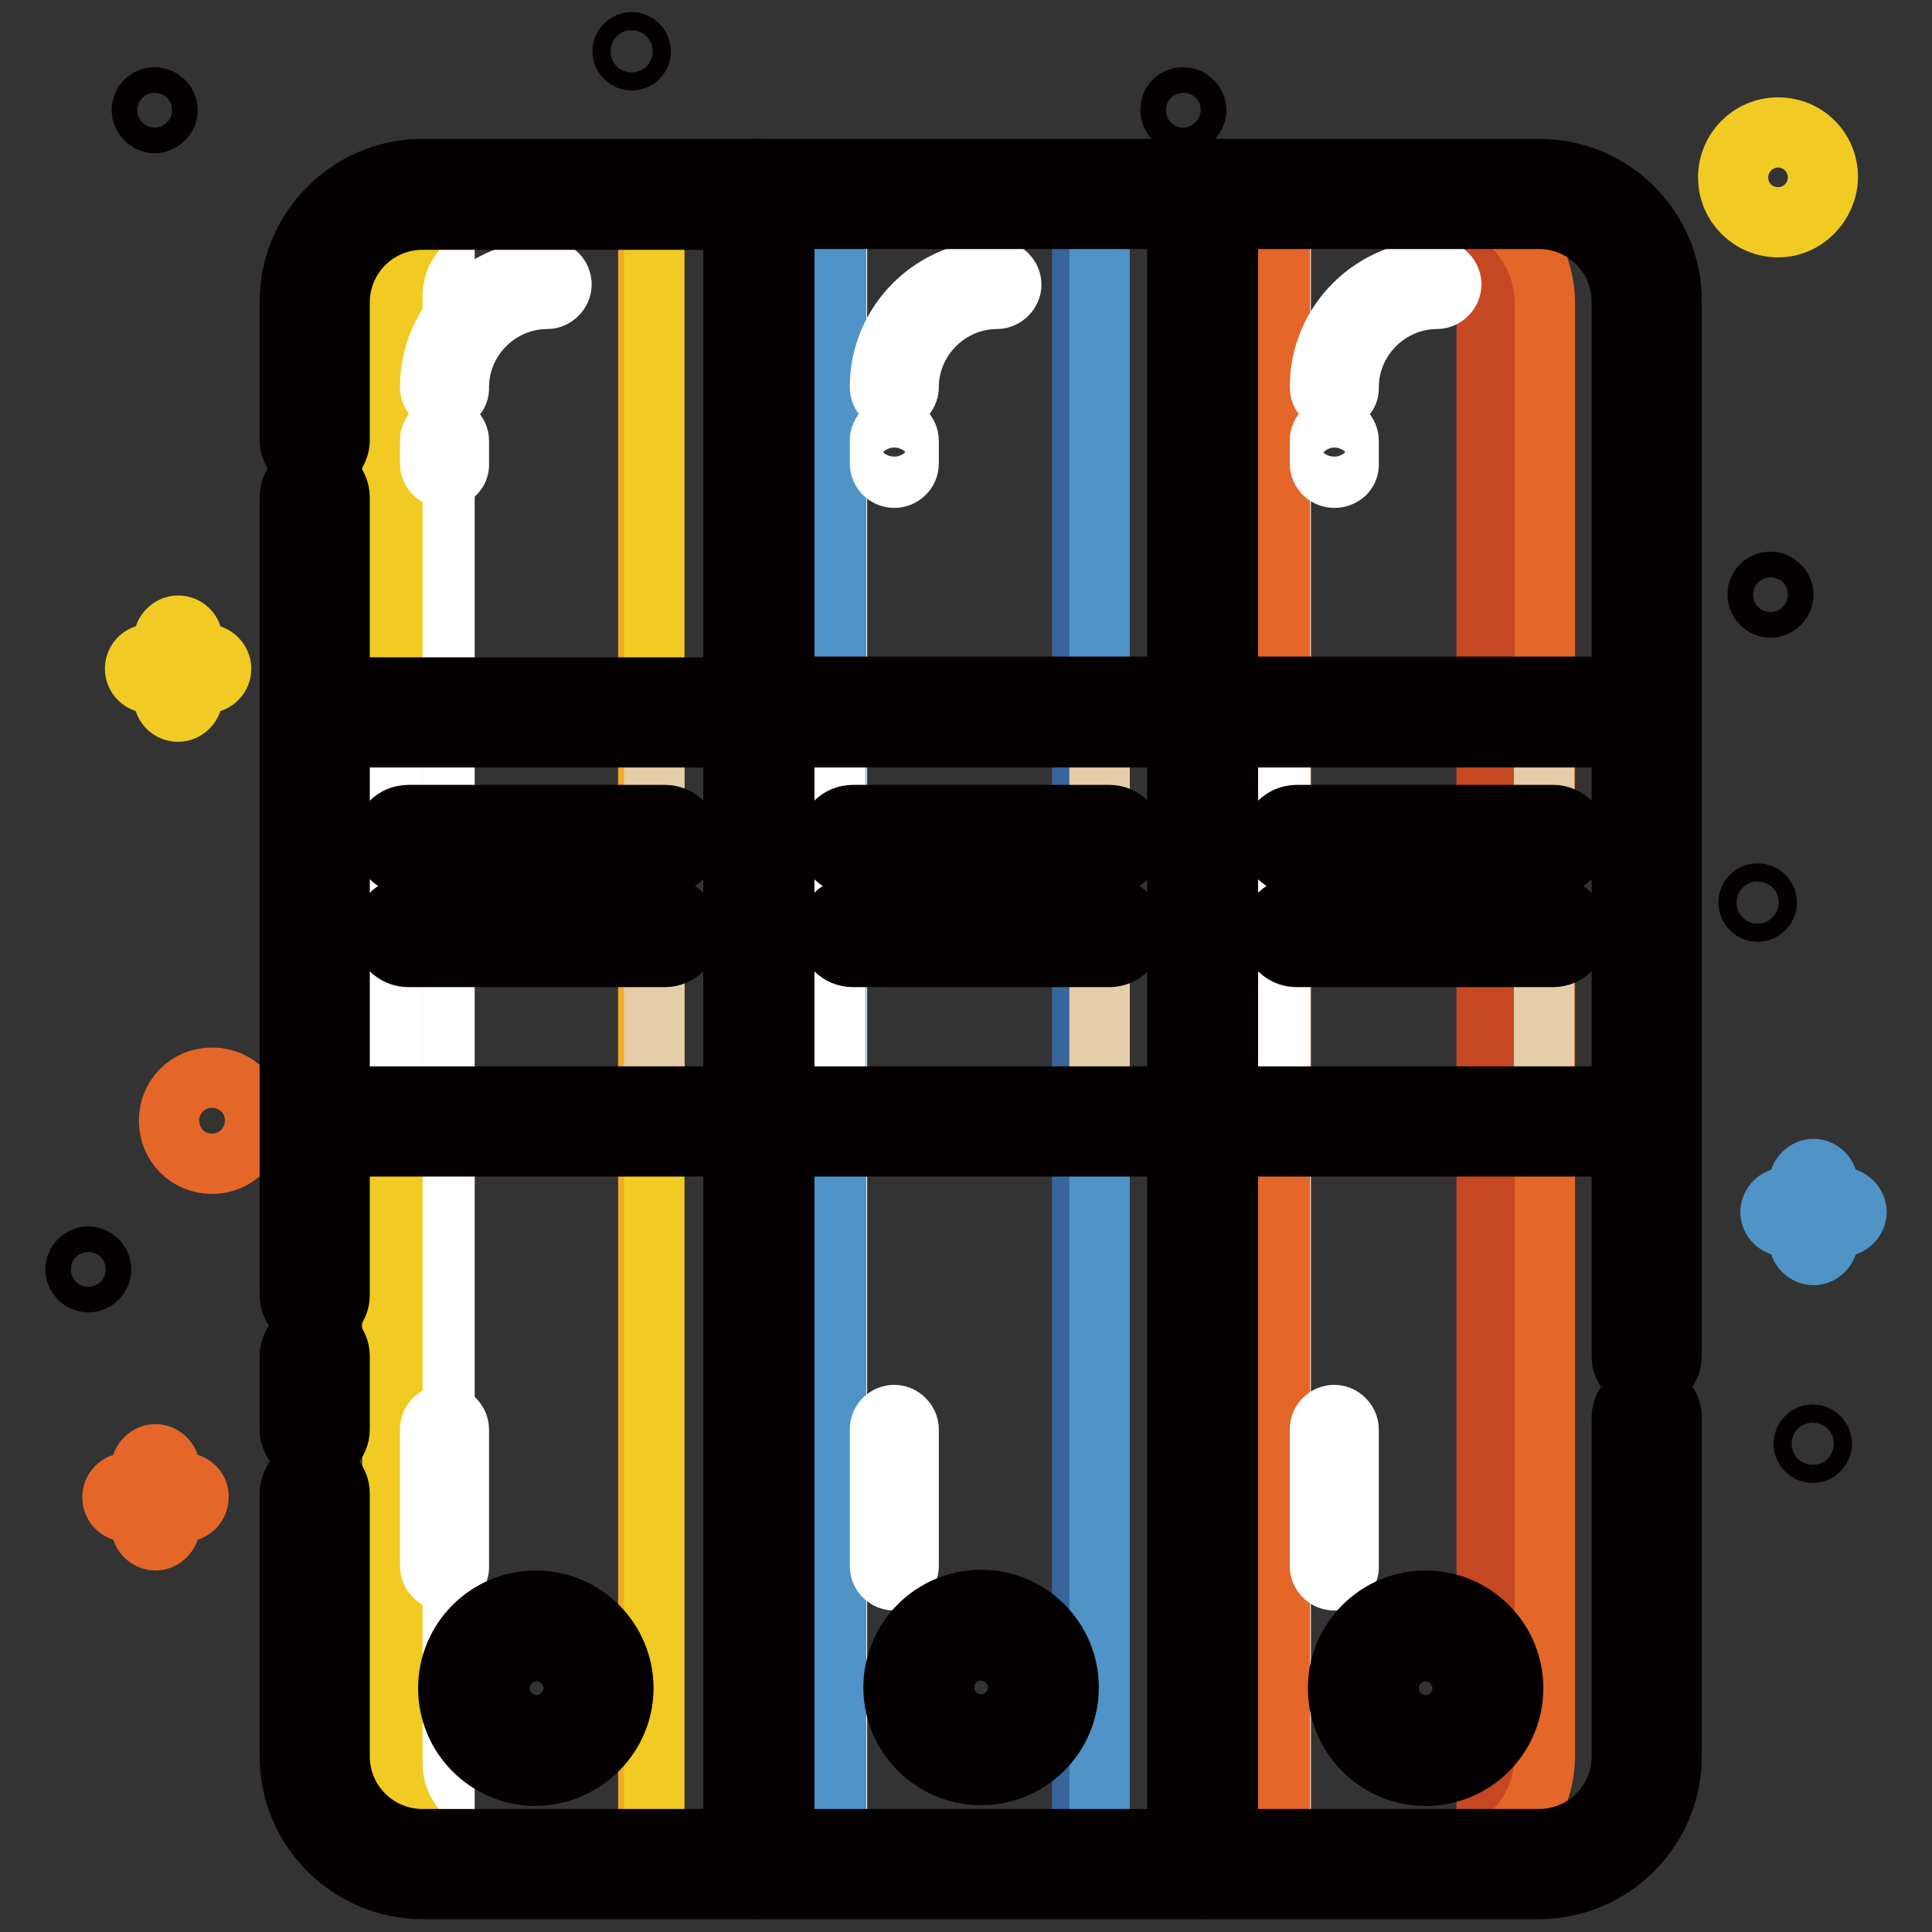
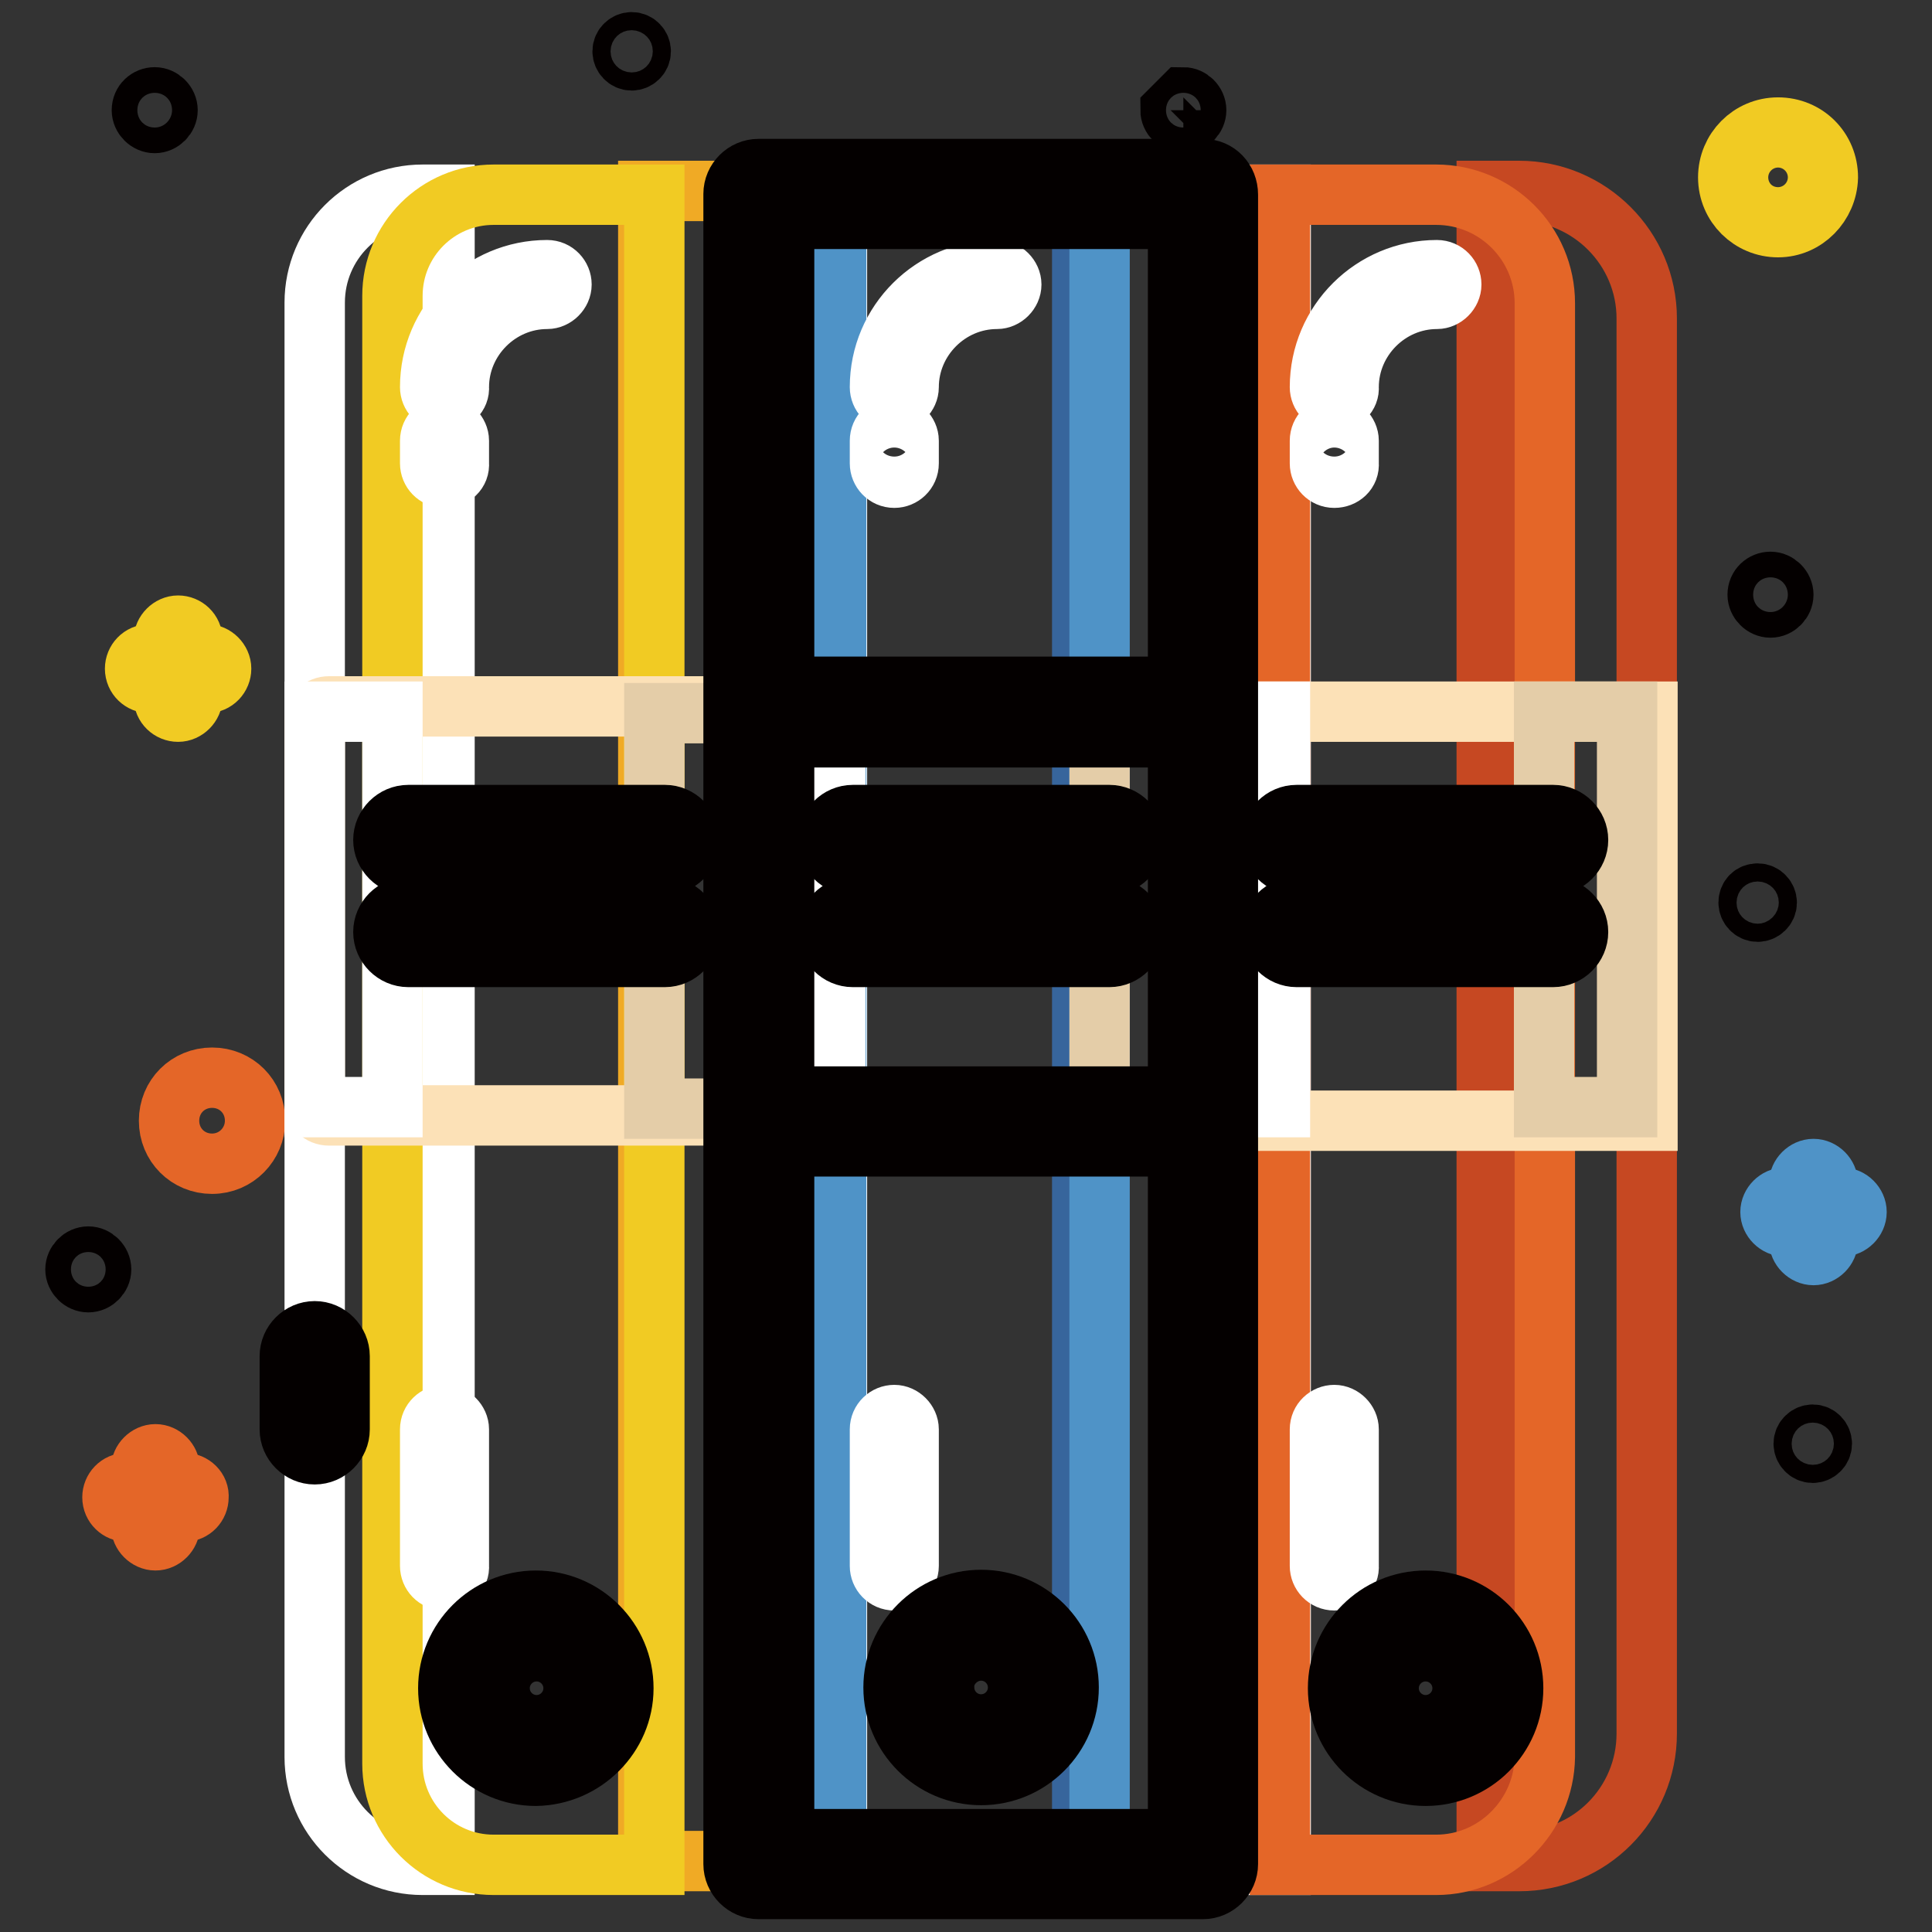
<svg xmlns="http://www.w3.org/2000/svg" version="1.1" x="0px" y="0px" viewBox="0 0 256 256" enable-background="new 0 0 256 256" xml:space="preserve">
  <rect x="0" y="0" width="256" height="256" fill="#333333" stroke="none" />
  <g>
    <path stroke-width="8" fill-opacity="0" stroke="#e46628" d="M28.1,154.2c-3.2,0-5.7-2.5-5.7-5.7c0-3.2,2.5-5.7,5.7-5.7c3.2,0,5.7,2.5,5.7,5.7 C33.8,151.6,31.3,154.2,28.1,154.2z M28.1,146.7c-1,0-1.8,0.8-1.8,1.8c0,1,0.8,1.8,1.8,1.8s1.8-0.8,1.8-1.8 C30,147.5,29.1,146.7,28.1,146.7z" />
    <path stroke-width="8" fill-opacity="0" stroke="#040000" d="M231.7,119.6c0,0.6,0.5,1.2,1.2,1.2c0.6,0,1.2-0.5,1.2-1.2c0,0,0,0,0,0c0-0.6-0.5-1.2-1.2-1.2 C232.2,118.4,231.7,118.9,231.7,119.6C231.7,119.6,231.7,119.6,231.7,119.6z" />
    <path stroke-width="8" fill-opacity="0" stroke="#040000" d="M82.5,6.8C82.5,7.4,83,8,83.7,8c0.6,0,1.2-0.5,1.2-1.2c0,0,0,0,0,0c0-0.6-0.5-1.2-1.2-1.2 C83.1,5.6,82.5,6.1,82.5,6.8C82.5,6.8,82.5,6.8,82.5,6.8z" />
    <path stroke-width="8" fill-opacity="0" stroke="#040000" d="M239,191.3c0,0.6,0.5,1.2,1.2,1.2c0.6,0,1.2-0.5,1.2-1.2c0,0,0,0,0,0c0-0.6-0.5-1.2-1.2-1.2 C239.6,190.1,239,190.6,239,191.3C239,191.3,239,191.3,239,191.3z" />
    <path stroke-width="8" fill-opacity="0" stroke="#f1cb23" d="M235.6,30.1c-3.6,0-6.6-2.9-6.6-6.6c0-3.6,2.9-6.6,6.6-6.6c3.7,0,6.6,2.9,6.6,6.6 C242.1,27.1,239.2,30.1,235.6,30.1z M235.6,20.8c-1.5,0-2.7,1.2-2.7,2.7c0,1.5,1.2,2.7,2.7,2.7c1.5,0,2.7-1.2,2.7-2.7 C238.3,22,237,20.8,235.6,20.8z" />
    <path stroke-width="8" fill-opacity="0" stroke="#e46628" d="M24.4,196.5h-1.9v-1.9c0-1-0.9-1.9-1.9-1.9s-1.9,0.9-1.9,1.9v1.9h-1.9c-1.1,0-1.9,0.9-1.9,1.9 c0,1.1,0.9,1.9,1.9,1.9h1.9v1.9c0,1,0.9,1.9,1.9,1.9s1.9-0.9,1.9-1.9v-1.9h1.9c1.1,0,1.9-0.9,1.9-1.9 C26.4,197.4,25.5,196.5,24.4,196.5z" />
    <path stroke-width="8" fill-opacity="0" stroke="#040000" d="M18.8,14.6c0,0.9,0.8,1.7,1.7,1.7c0.9,0,1.7-0.8,1.7-1.7c0,0,0,0,0,0c0-0.9-0.8-1.7-1.7-1.7 C19.6,12.9,18.8,13.6,18.8,14.6C18.8,14.6,18.8,14.6,18.8,14.6z" />
-     <path stroke-width="8" fill-opacity="0" stroke="#040000" d="M155.1,14.6c0,0.9,0.8,1.7,1.7,1.7c0.9,0,1.7-0.8,1.7-1.7c0-0.9-0.8-1.7-1.7-1.7 C155.8,12.9,155.1,13.6,155.1,14.6z" />
+     <path stroke-width="8" fill-opacity="0" stroke="#040000" d="M155.1,14.6c0,0.9,0.8,1.7,1.7,1.7c0.9,0,1.7-0.8,1.7-1.7c0-0.9-0.8-1.7-1.7-1.7 z" />
    <path stroke-width="8" fill-opacity="0" stroke="#040000" d="M10,168.2c0,0.9,0.8,1.7,1.7,1.7c0.9,0,1.7-0.8,1.7-1.7c0,0,0,0,0,0c0-0.9-0.8-1.7-1.7-1.7 C10.8,166.5,10,167.3,10,168.2C10,168.2,10,168.2,10,168.2z" />
    <path stroke-width="8" fill-opacity="0" stroke="#040000" d="M232.9,78.8c0,0.9,0.8,1.7,1.7,1.7c0.9,0,1.7-0.8,1.7-1.7c0-0.9-0.8-1.7-1.7-1.7 C233.7,77.1,232.9,77.8,232.9,78.8z" />
    <path stroke-width="8" fill-opacity="0" stroke="#4f93c7" d="M244.1,158.7h-1.9v-1.9c0-1-0.9-1.9-1.9-1.9s-1.9,0.9-1.9,1.9v1.9h-1.9c-1,0-1.9,0.9-1.9,1.9 c0,1,0.9,1.9,1.9,1.9h1.9v1.9c0,1,0.9,1.9,1.9,1.9s1.9-0.9,1.9-1.9v-1.9h1.9c1,0,1.9-0.9,1.9-1.9 C246,159.6,245.1,158.7,244.1,158.7z" />
    <path stroke-width="8" fill-opacity="0" stroke="#f1cb23" d="M27.4,86.7h-1.9v-1.9c0-1.1-0.9-1.9-1.9-1.9s-1.9,0.9-1.9,1.9v1.9h-1.9c-1.1,0-1.9,0.9-1.9,1.9 c0,1.1,0.9,1.9,1.9,1.9h1.9v1.9c0,1.1,0.9,1.9,1.9,1.9s1.9-0.9,1.9-1.9v-1.9h1.9c1.1,0,1.9-0.9,1.9-1.9 C29.3,87.6,28.4,86.7,27.4,86.7z" />
    <path stroke-width="8" fill-opacity="0" stroke="#ffffff" d="M58.9,247.1H56c-7.9,0-14.3-6.4-14.3-14.3V40.1c0-7.9,6.4-14.3,14.3-14.3h2.9V247.1z" />
    <path stroke-width="8" fill-opacity="0" stroke="#f0aa25" d="M85.9,25.3h14.6v221.3H85.9V25.3z" />
    <path stroke-width="8" fill-opacity="0" stroke="#f1cb23" d="M86.7,247.1H65.4c-7.4,0-13.4-6-13.4-13.4V39.2c0-7.4,6-13.4,13.4-13.4h21.3V247.1z" />
    <path stroke-width="8" fill-opacity="0" stroke="#ffffff" d="M99.7,25.8h11.2v221.3H99.7V25.8z" />
    <path stroke-width="8" fill-opacity="0" stroke="#37659c" d="M143.4,25.3h16.9v221.3h-16.9V25.3z" />
    <path stroke-width="8" fill-opacity="0" stroke="#4f93c7" d="M110.8,25.8h34.9v221.3h-34.9V25.8z" />
    <path stroke-width="8" fill-opacity="0" stroke="#ffffff" d="M158.5,25.8h11.2v221.3h-11.2V25.8z" />
    <path stroke-width="8" fill-opacity="0" stroke="#c64822" d="M201.3,246.6h-4.3V25.3h4.3c9.3,0,16.9,7.6,16.9,16.9v187.5C218.2,239,210.7,246.6,201.3,246.6L201.3,246.6 z" />
    <path stroke-width="8" fill-opacity="0" stroke="#e46628" d="M190.3,247.1h-20.7V25.8h20.7c7.9,0,14.4,6.4,14.4,14.4v192.6C204.6,240.6,198.2,247.1,190.3,247.1z" />
    <path stroke-width="8" fill-opacity="0" stroke="#ffffff" d="M58.9,53.2c-1.1,0-1.9-0.9-1.9-1.9c0-8.6,7-15.5,15.5-15.5c1.1,0,1.9,0.9,1.9,1.9s-0.9,1.9-1.9,1.9 c-6.4,0-11.7,5.3-11.7,11.7C60.9,52.3,60,53.2,58.9,53.2z M58.9,63.3c-1.1,0-1.9-0.9-1.9-1.9v-3c0-1.1,0.9-1.9,1.9-1.9 s1.9,0.9,1.9,1.9v3C60.9,62.5,60,63.3,58.9,63.3z M58.9,209.4c-1.1,0-1.9-0.9-1.9-1.9v-18.1c0-1.1,0.9-1.9,1.9-1.9s1.9,0.9,1.9,1.9 v18.1C60.9,208.5,60,209.4,58.9,209.4z M118.5,53.2c-1.1,0-1.9-0.9-1.9-1.9c0-8.6,7-15.5,15.5-15.5c1,0,1.9,0.9,1.9,1.9 s-0.9,1.9-1.9,1.9c-6.4,0-11.7,5.3-11.7,11.7C120.4,52.3,119.5,53.2,118.5,53.2z M118.5,63.3c-1.1,0-1.9-0.9-1.9-1.9v-3 c0-1.1,0.9-1.9,1.9-1.9s1.9,0.9,1.9,1.9v3C120.4,62.5,119.5,63.3,118.5,63.3z M118.5,209.4c-1.1,0-1.9-0.9-1.9-1.9v-18.1 c0-1.1,0.9-1.9,1.9-1.9s1.9,0.9,1.9,1.9v18.1C120.4,208.5,119.5,209.4,118.5,209.4z M176.8,53.2c-1.1,0-1.9-0.9-1.9-1.9 c0-8.6,7-15.5,15.5-15.5c1.1,0,1.9,0.9,1.9,1.9s-0.9,1.9-1.9,1.9c-6.4,0-11.7,5.3-11.7,11.7C178.8,52.3,177.9,53.2,176.8,53.2 L176.8,53.2z M176.8,63.3c-1.1,0-1.9-0.9-1.9-1.9v-3c0-1.1,0.9-1.9,1.9-1.9s1.9,0.9,1.9,1.9v3C178.8,62.5,177.9,63.3,176.8,63.3z  M176.8,209.4c-1.1,0-1.9-0.9-1.9-1.9v-18.1c0-1.1,0.9-1.9,1.9-1.9s1.9,0.9,1.9,1.9v18.1C178.8,208.5,177.9,209.4,176.8,209.4z" />
    <path stroke-width="8" fill-opacity="0" stroke="#fce1b7" d="M98.7,147.8H43.6c-1.1,0-1.9-0.8-1.9-1.9V95.5c0-1.1,0.8-1.9,1.9-1.9h55.1c1.1,0,1.9,0.8,1.9,1.9v50.5 C100.6,146.9,99.7,147.8,98.7,147.8z" />
    <path stroke-width="8" fill-opacity="0" stroke="#fce1b7" d="M157.5,147.8h-55.1c-1.1,0-1.9-0.8-1.9-1.9V95.5c0-1.1,0.8-1.9,1.9-1.9h55.1c1.1,0,1.9,0.8,1.9,1.9v50.5 C159.4,146.9,158.5,147.8,157.5,147.8z" />
    <path stroke-width="8" fill-opacity="0" stroke="#fce1b7" d="M159.4,94.3h58.9v54.2h-58.9V94.3z" />
    <path stroke-width="8" fill-opacity="0" stroke="#ffffff" d="M41.7,94.3H52v52.4H41.7V94.3z M101.4,94.3h9.3v52.4h-9.3V94.3z M160.3,94.3h9.3v52.4h-9.3V94.3z" />
    <path stroke-width="8" fill-opacity="0" stroke="#e4cda8" d="M204.6,94.3h11v52.4h-11V94.3z M145.7,94.5h11.1v52.4h-11.1V94.5z M86.7,94.5h11v52.4h-11V94.5z" />
    <path stroke-width="8" fill-opacity="0" stroke="#040000" d="M88.1,114.6h-34c-1.8,0-3.3-1.5-3.3-3.3c0-1.8,1.5-3.3,3.3-3.3h34c1.8,0,3.3,1.5,3.3,3.3 C91.4,113.1,89.9,114.6,88.1,114.6z M88.1,126.8h-34c-1.8,0-3.3-1.5-3.3-3.3c0-1.8,1.5-3.3,3.3-3.3h34c1.8,0,3.3,1.5,3.3,3.3 C91.4,125.3,89.9,126.8,88.1,126.8z" />
    <path stroke-width="8" fill-opacity="0" stroke="#ffffff" d="M180.6,223.7c0,4.6,3.7,8.2,8.2,8.2s8.2-3.7,8.2-8.2c0-4.5-3.7-8.2-8.2-8.2S180.6,219.1,180.6,223.7z" />
-     <path stroke-width="8" fill-opacity="0" stroke="#040000" d="M203.9,22.4h-44.6c-1.8,0-3.3,1.5-3.3,3.3V247c0,1.8,1.5,3.3,3.3,3.3h44.6c9.7,0,17.6-7.9,17.6-17.6v-44.9 c0-1.8-1.5-3.3-3.3-3.3s-3.3,1.5-3.3,3.3v44.9c0,6.1-4.9,11-11,11h-41.2v-91.8h52.2v27.8c0,1.8,1.5,3.3,3.3,3.3s3.3-1.5,3.3-3.3 V40.1C221.6,30.3,213.7,22.4,203.9,22.4L203.9,22.4z M214.9,145.3h-52.2V97.7h52.2V145.3z M214.9,91h-52.2v-62h41.2 c6.1,0,11,4.9,11,11V91L214.9,91z" />
    <path stroke-width="8" fill-opacity="0" stroke="#040000" d="M171.8,114.6h34c1.8,0,3.3-1.5,3.3-3.3c0-1.8-1.5-3.3-3.3-3.3h-34c-1.8,0-3.3,1.5-3.3,3.3 C168.5,113.1,170,114.6,171.8,114.6z M171.8,126.8h34c1.8,0,3.3-1.5,3.3-3.3c0-1.8-1.5-3.3-3.3-3.3h-34c-1.8,0-3.3,1.5-3.3,3.3 C168.5,125.3,170,126.8,171.8,126.8z M177.3,223.7c0,6.4,5.2,11.6,11.6,11.6s11.6-5.2,11.6-11.6c0-6.4-5.2-11.6-11.6-11.6 S177.3,217.3,177.3,223.7z M193.8,223.7c0,2.7-2.2,4.9-4.9,4.9s-4.9-2.2-4.9-4.9c0-2.7,2.2-4.9,4.9-4.9S193.8,221,193.8,223.7z" />
    <path stroke-width="8" fill-opacity="0" stroke="#ffffff" d="M62.8,223.7c0,4.6,3.7,8.2,8.2,8.2s8.2-3.7,8.2-8.2c0-4.5-3.7-8.2-8.2-8.2S62.8,219.1,62.8,223.7z" />
    <path stroke-width="8" fill-opacity="0" stroke="#040000" d="M41.7,192.7c1.8,0,3.3-1.5,3.3-3.3v-9.7c0-1.8-1.5-3.3-3.3-3.3c-1.8,0-3.3,1.5-3.3,3.3v9.7 C38.4,191.2,39.9,192.7,41.7,192.7z" />
-     <path stroke-width="8" fill-opacity="0" stroke="#040000" d="M100.6,22.4H56c-9.7,0-17.6,7.9-17.6,17.6v18.3c0,1.8,1.5,3.3,3.3,3.3c1.8,0,3.3-1.5,3.3-3.3V40.1 c0-6.1,4.9-11,11-11h41.2v62H45V65.9c0-1.8-1.5-3.3-3.3-3.3c-1.8,0-3.3,1.5-3.3,3.3v105.7c0,1.8,1.5,3.3,3.3,3.3 c1.8,0,3.3-1.5,3.3-3.3v-19.7h52.2v91.8H56c-6.1,0-11-4.9-11-11v-34.8c0-1.8-1.5-3.3-3.3-3.3c-1.8,0-3.3,1.5-3.3,3.3v34.8 c0,9.7,7.9,17.6,17.6,17.6h44.6c1.8,0,3.3-1.5,3.3-3.3V25.8C103.9,23.9,102.4,22.4,100.6,22.4z M97.2,145.3H45V97.7h52.2V145.3z" />
    <path stroke-width="8" fill-opacity="0" stroke="#040000" d="M82.6,223.7c0-6.4-5.2-11.6-11.6-11.6c-6.4,0-11.6,5.2-11.6,11.6c0,6.4,5.2,11.6,11.6,11.6 C77.4,235.2,82.6,230,82.6,223.7L82.6,223.7z M66.2,223.7c0-2.7,2.2-4.9,4.9-4.9s4.9,2.2,4.9,4.9c0,2.7-2.2,4.9-4.9,4.9 S66.2,226.4,66.2,223.7z" />
    <path stroke-width="8" fill-opacity="0" stroke="#ffffff" d="M121.7,223.7c0,4.6,3.7,8.2,8.2,8.2c4.5,0,8.2-3.7,8.2-8.2c0,0,0,0,0,0c0-4.5-3.7-8.2-8.2-8.2 C125.4,215.4,121.7,219.1,121.7,223.7z" />
    <path stroke-width="8" fill-opacity="0" stroke="#040000" d="M159.4,22.4h-58.9c-1.8,0-3.3,1.5-3.3,3.3v221.3c0,1.8,1.5,3.3,3.3,3.3h58.9c1.8,0,3.3-1.5,3.3-3.3V25.8 C162.7,23.9,161.3,22.4,159.4,22.4z M156.1,243.7h-52.2v-91.8h52.2V243.7z M156.1,145.3h-52.2V97.7h52.2V145.3z M156.1,91h-52.2 v-62h52.2V91L156.1,91z" />
    <path stroke-width="8" fill-opacity="0" stroke="#040000" d="M113,114.6h34c1.8,0,3.3-1.5,3.3-3.3c0-1.8-1.5-3.3-3.3-3.3h-34c-1.8,0-3.3,1.5-3.3,3.3 C109.7,113.1,111.2,114.6,113,114.6z M113,126.8h34c1.8,0,3.3-1.5,3.3-3.3c0-1.8-1.5-3.3-3.3-3.3h-34c-1.8,0-3.3,1.5-3.3,3.3 C109.7,125.3,111.2,126.8,113,126.8z M130,235.2c6.4,0,11.6-5.2,11.6-11.6c0-6.4-5.2-11.6-11.6-11.6c-6.4,0-11.6,5.2-11.6,11.6 C118.4,230,123.6,235.2,130,235.2z M130,218.7c2.7,0,4.9,2.2,4.9,4.9c0,2.7-2.2,4.9-4.9,4.9c-2.7,0-4.9-2.2-4.9-4.9 C125,221,127.3,218.7,130,218.7z" />
  </g>
</svg>